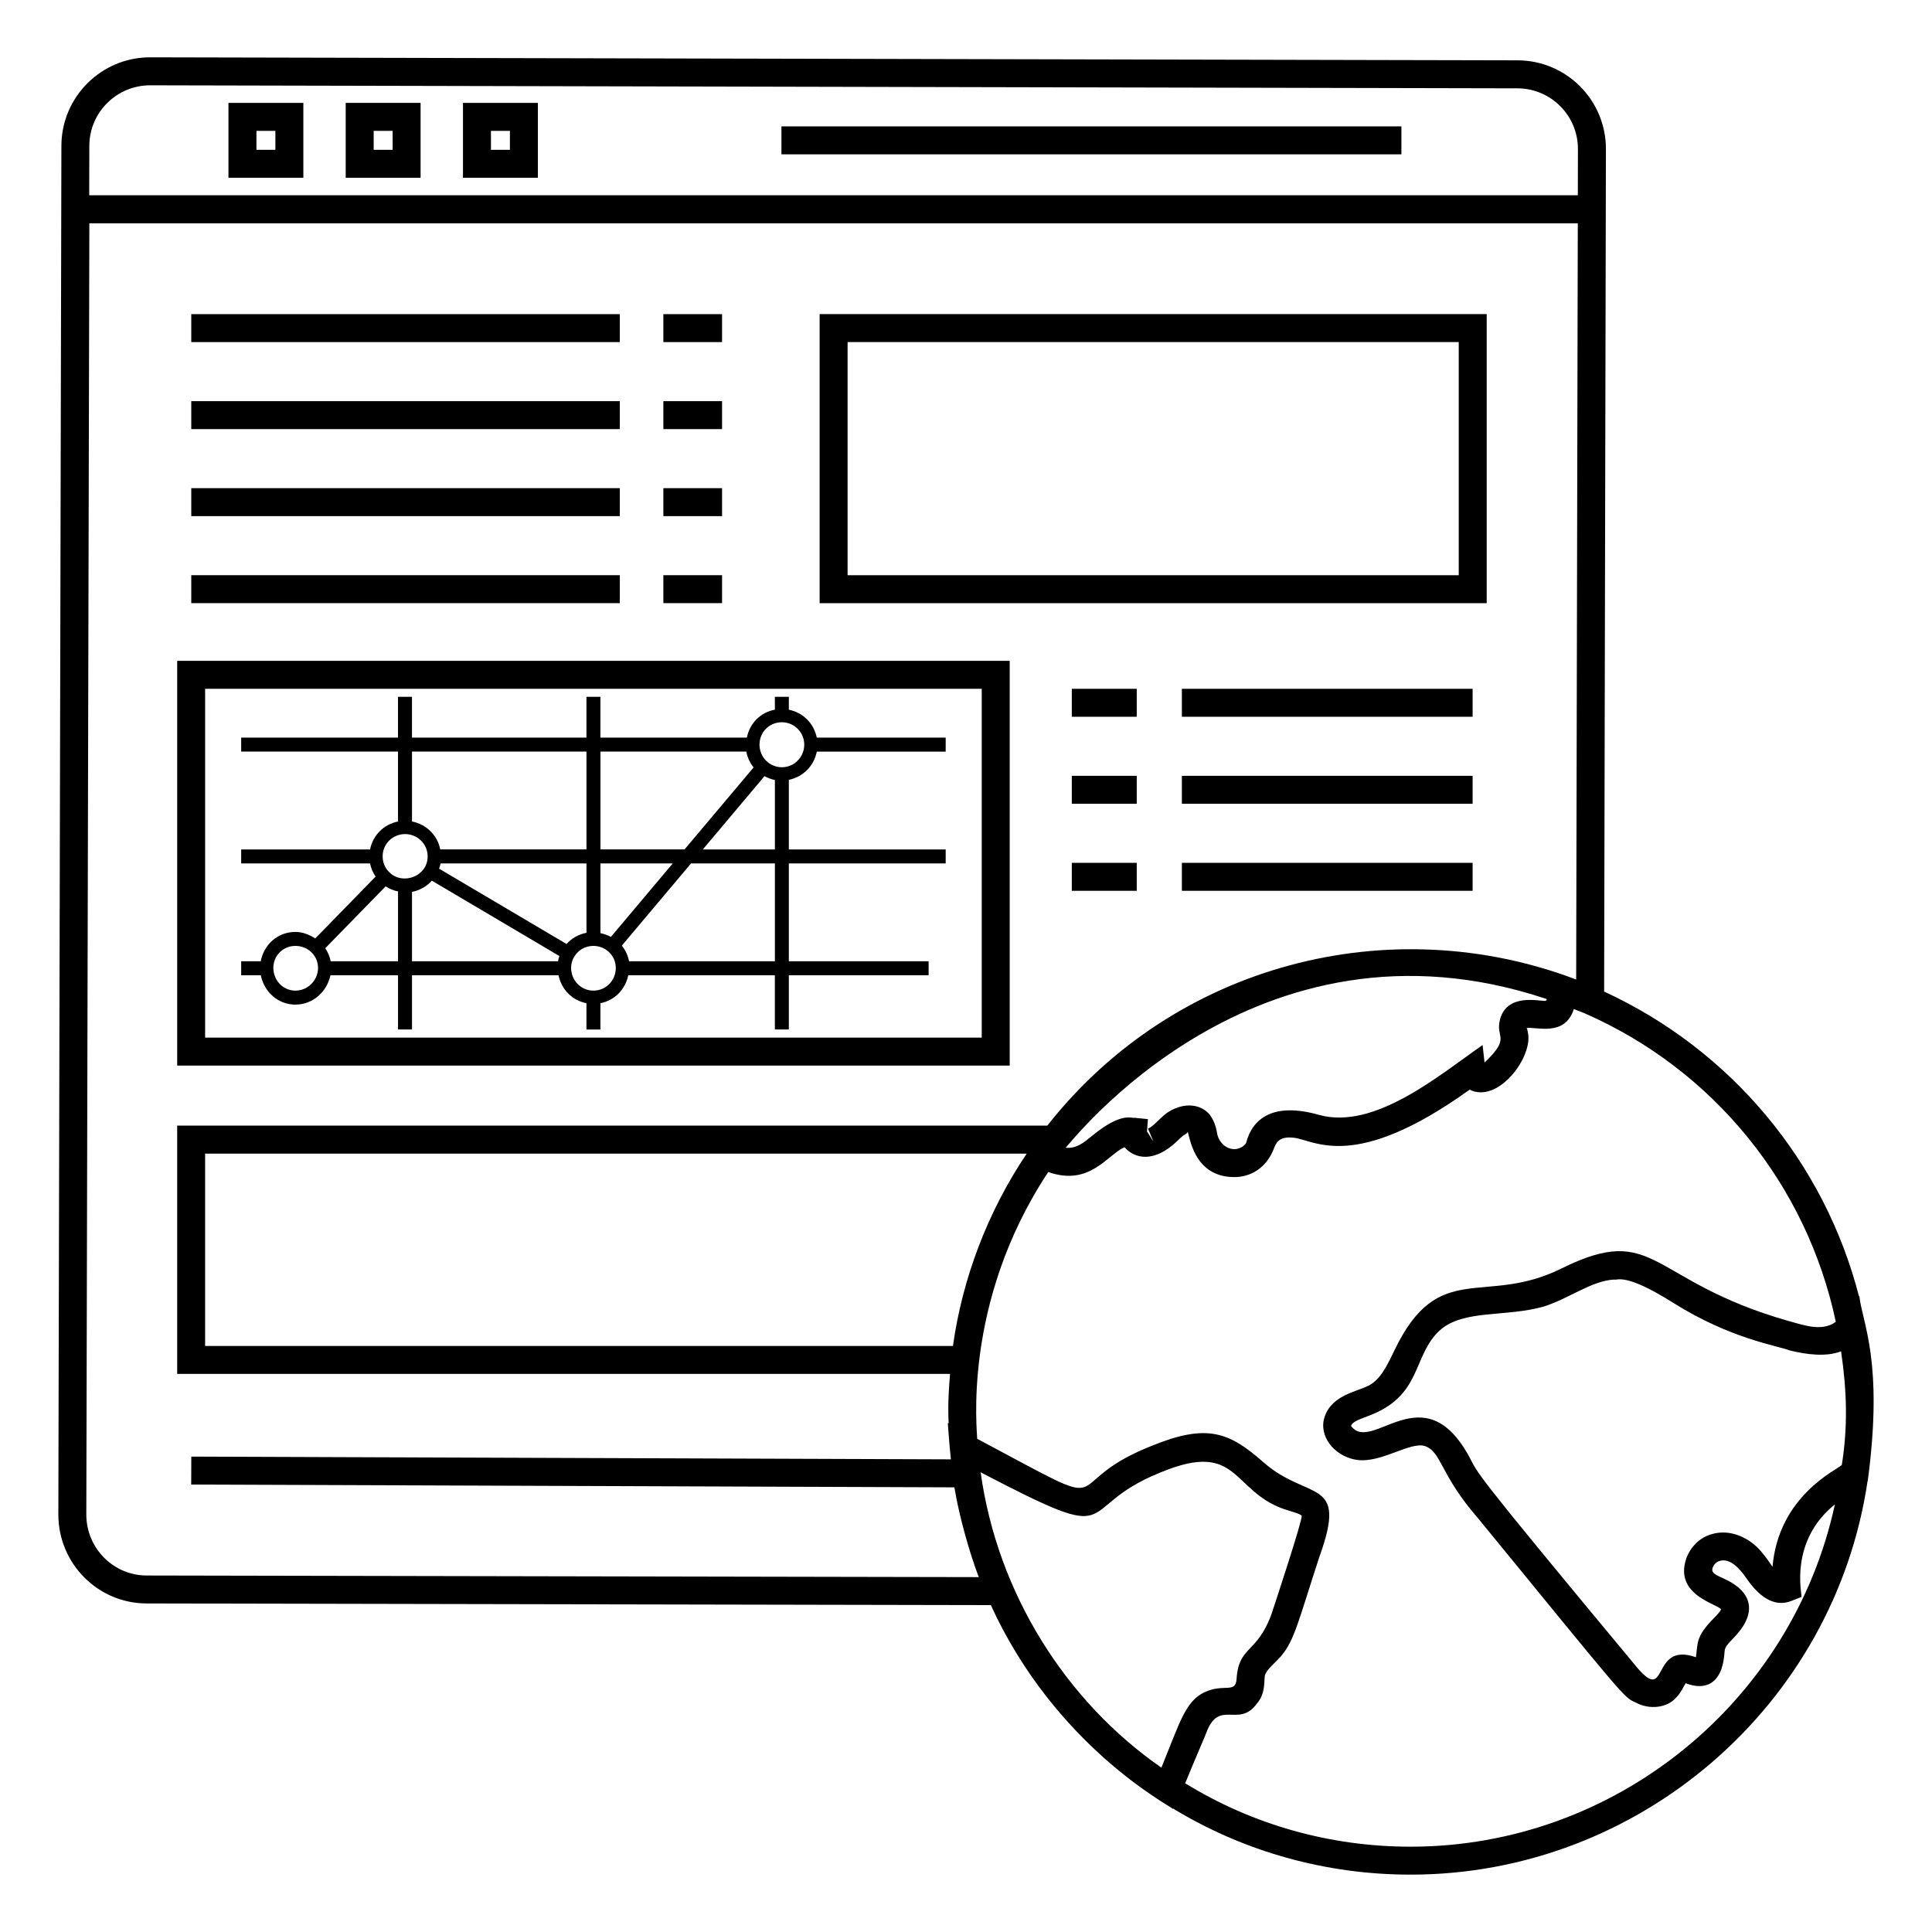
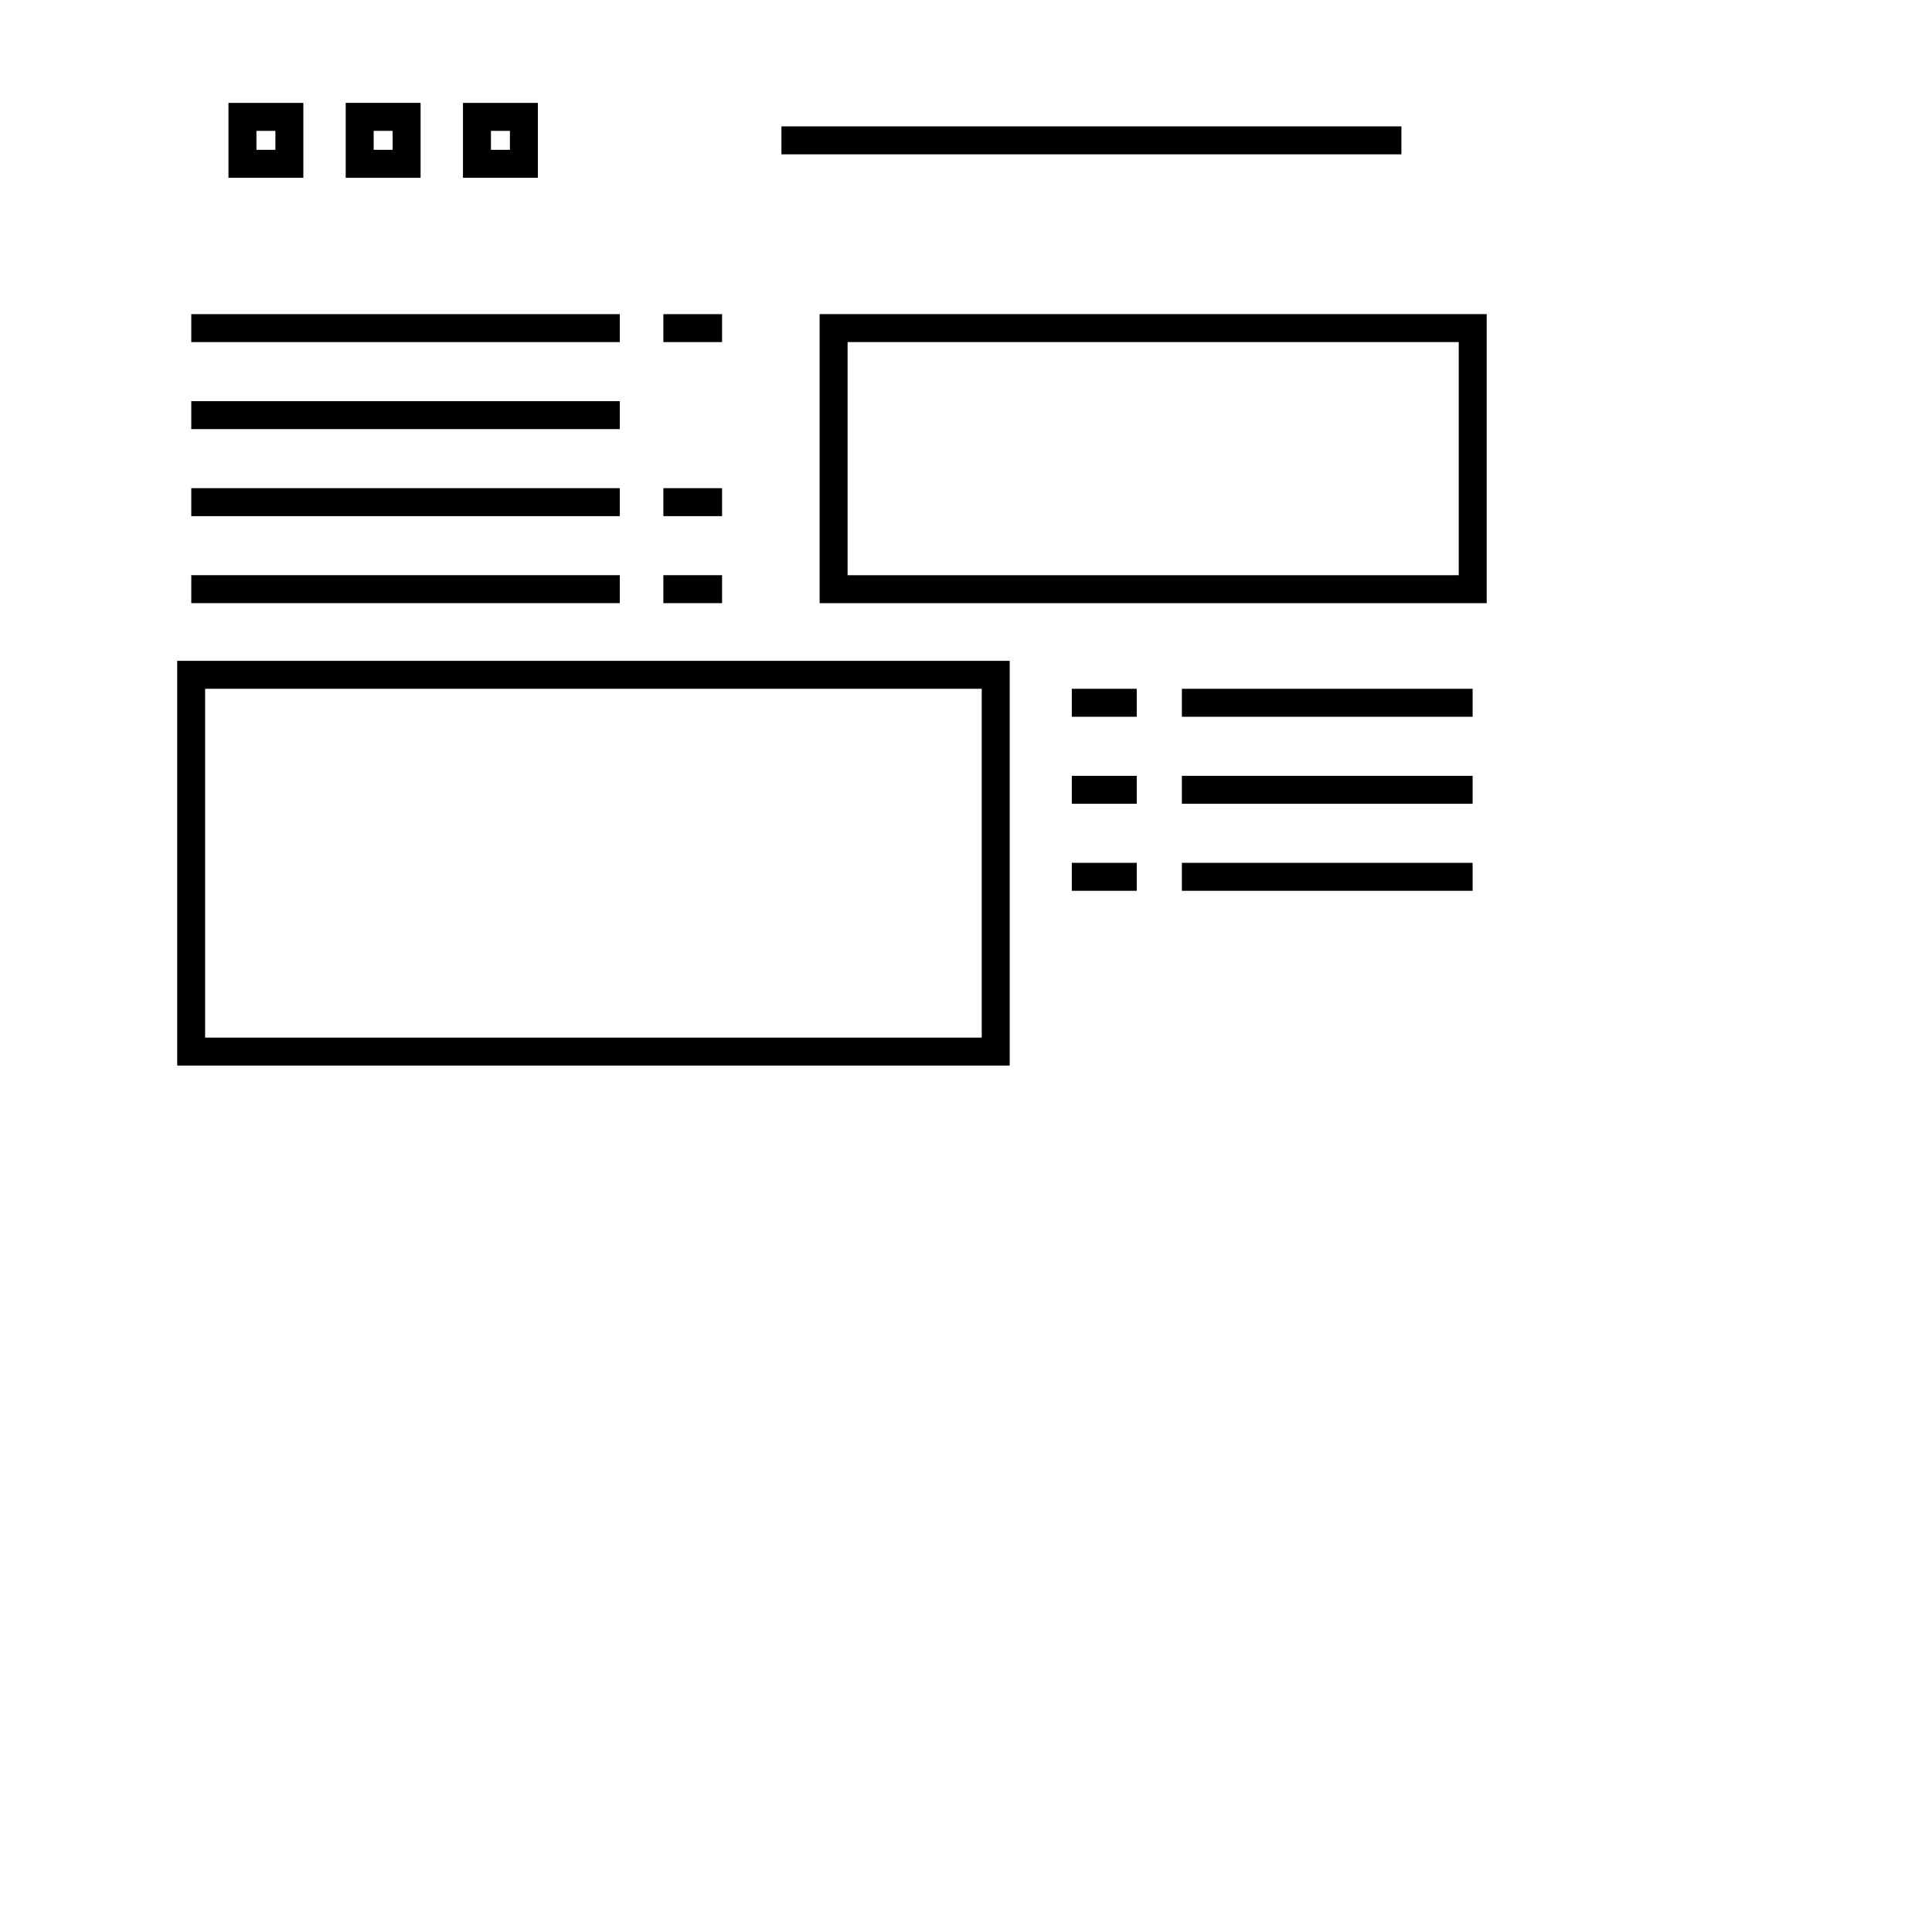
<svg xmlns="http://www.w3.org/2000/svg" fill="#000000" width="800px" height="800px" version="1.1" viewBox="144 144 512 512">
  <g>
-     <path d="m182.87 568.93 223.71 0.441c17.031 37.266 47.164 52.996 48.277 54.012l0.043-0.082c18.801 11.41 40.441 17.496 62.93 17.496 60.516 0 112.27-44.793 121.09-104.26l0.043-0.027c4.285-31.949-1.504-42-2.215-49.074l-0.098 0.117c-9.156-35.598-33.934-65.289-67.539-80.777 0.039-17.715 0.188-88.336 0.473-223.25 0.031-12.977-10.449-23.52-23.438-23.539l-362.39-0.797c-12.926 0-23.461 10.512-23.484 23.438-1.168 523.12-0.691 310.05-0.809 362.74 0 12.992 10.5 23.559 23.406 23.559zm0.008-7.406c-8.824 0-16.004-7.246-16.004-16.141l0.805-342.19h394.45l-0.426 200.39c-49.25-18.707-106.31-4.273-140.16 38.723h-230.59v65.789h204.82c-0.664 7.957-0.453 10.84-0.371 13.141l-0.227-0.121c0.488 5.832 0.246 3.938 0.824 9.629l-201.3-0.727-0.027 7.41 202.25 0.734c1.293 7.852 4.117 17.672 6.469 23.793zm354.54-135.93-0.516-4.648c-11.598 8.074-28.676 22.609-43.359 18.504-12.141-3.426-17.641 0.941-19.332 7.492-0.605 0.934-1.879 1.59-3.102 1.59-2.027 0-3.953-1.574-4.519-3.938-0.215-1.277-0.512-3.027-1.887-5.066-1.328-1.66-3.305-2.57-5.562-2.57-2.027 0-4.231 0.758-6.176 2.18-0.715 0.57-1.391 1.211-2.059 1.855-0.973 0.941-1.816 1.75-2.664 2.106l1.422 3.418-1.699-2.684 0.25-3.246-3.59-0.371c-0.816 0.242-3.34-1.605-11.031 4.648-2.539 2.062-4.289 3.547-7.184 3.301 0.773-0.527 50.027-65.363 127.51-39.398-0.02 0.203-0.09 0.406-0.422 0.496-1.855 0-9.938-1.961-11.91 4.652-1.523 5.332 3.102 4.75-4.172 11.68zm-140.88 75.105h-198.18v-50.973h217.73c-10.438 15.508-17.082 33.285-19.547 50.973zm55.242 111.75c-25.34-17.594-43.441-46.207-47.902-78.277 38.883 20.281 23.785 9.746 47.34 0.18l0.781-0.32c20.121-8.199 18.375 4.781 31.922 9.77 1.621 0.586 4.707 1.32 5.031 1.902 0.375 0.766-7.328 24.055-8.047 26.207-3.812 10.352-8.637 8.246-9.199 17.027-0.25 3.977-3.371 1.117-8.461 3.508-5.074 2.356-6.531 7.879-11.465 20.004zm148.3-41.949c-0.055 0.457-1.297 1.73-1.965 2.414-4.668 4.769-4.144 6.289-4.676 10.266-12.531-4.391-6.812 13.766-16.477 1.668-44.07-53.02-41-50.02-43.547-54.695-12.148-22.441-25.863-0.754-31.363-8.262 0.223-0.984 1.879-1.66 4.379-2.578 14.645-5.356 11.73-16.004 19.152-22.77 6.227-5.602 17.555-3.422 27.594-6.32 6.582-2.07 12.598-6.801 18.562-7.125 0.992 0.277 2.906-1.875 15.617 6.121 15.316 9.648 27.707 11.383 30.891 12.645 4.461 1.117 9.688 1.781 13.656 0.254 1.512 10.301 1.848 19.789 0.195 30.109-1.199 1.273-16.723 8.094-18.363 26.98-0.277-0.371-0.539-0.758-0.801-1.137-0.59-0.852-1.176-1.688-1.664-2.227-2.644-3.523-6.723-5.711-10.641-5.711-1.082 0-2.141 0.164-2.981 0.434-3.094 0.812-5.769 3.418-6.824 6.641-3.133 9.605 8.469 11.859 9.254 13.293zm30.426-76.203c-3.789 2.809-8.957 0.695-12.637-0.25-37.168-10.625-34.891-26.352-60.086-13.875-20.422 10.117-32.512-2.75-44.227 21.652-2 4.176-3.734 7.781-6.879 9.391-3.484 1.75-10.406 2.641-11.883 9.164-0.988 5.238 3.754 9.918 8.996 10.531 6.394 0.77 13.836-4.856 17.758-3.711 4.551 1.512 3.953 7.512 14.188 19.195 39.156 47.863 38.496 47.328 41.641 48.746 3.867 2.109 8.469 1.391 10.746-1.191 1.34-1.336 2.016-2.93 2.59-3.879 5.215 2.039 9.5 0.141 10.223-7.328 0.191-2.019-0.062-2.059 2.473-4.652 6.211-6.367 5.41-12.152-2.637-15.773-2.152-0.973-3.344-1.477-2.906-2.816 0.27-0.836 0.988-1.598 1.836-1.828 2.957-0.922 5.602 2.406 7.129 4.606 2.992 4.34 7.047 7.945 11.996 5.953l2.606-1.035c0.09-0.816-3.301-14.75 8.832-24.516-11.316 52.285-58.113 90.711-112.44 90.711-21.371 0-41.922-5.836-59.734-16.805 1.184-2.934 2.027-4.918 5.516-13.18 3.371-9.422 8.629-1.254 13.48-7.938 2.508-2.82 1.773-6.539 2.188-7.672 0.578-1.516 2.531-3.012 4.231-4.918 3.574-4.223 4.629-9.445 10.141-26.297 7.723-21.312-2.941-14.598-14.832-25.078-9.094-8.008-14.957-10.324-29.621-4.336l-0.77 0.316c-25.492 10.355-5.785 18.926-45.473-2.199 0.145-1.266-4.312-35.746 18.852-70.691 10.957 3.883 15.605-4.519 20.195-6.578 2.684 3.07 7.82 4.293 14.043-1.691 0.504-0.484 1-0.969 1.402-1.297 0.625-0.457 1.312-0.66 1.281-1.129 0.566 0.859 1.402 12.039 12.379 12.039 4.262 0 8.332-2.312 10.359-7.231 0.715-1.773 1.324-3.684 5.481-3.188 5.609 0.695 16.031 9.156 46.52-12.746 7.356 3.676 16.316-7.969 15.547-14.531l-0.148-0.852c-0.07-0.367-0.156-0.832-0.316-0.926 2.234-0.539 10.133 2.535 12.539-5.062 0.035 0.016-0.387-0.141 2.879 1.141 34.184 14.969 58.848 45.434 66.543 81.754zm-446.71-327.69 362.33 0.801c8.879 0.016 16.066 7.223 16.043 16.117l-0.027 12.227-394.5-0.004 0.031-13.098c0.02-8.844 7.227-16.043 16.117-16.043z" />
    <path d="m224.39 171.27h-19.844v19.844h19.844zm-7.41 12.434h-5.023v-5.023h5.023z" />
    <path d="m255.46 171.27h-19.844v19.844h19.844zm-7.406 12.434h-5.023l-0.004-5.023h5.023z" />
    <path d="m286.54 171.27h-19.844v19.844h19.844zm-7.41 12.434h-5.023v-5.023h5.023z" />
    <path d="m351.09 177.49h164.3v7.41h-164.3z" />
    <path d="m194.69 227.25h113.57v7.41h-113.57z" />
    <path d="m194.69 250.31h113.57v7.41h-113.57z" />
    <path d="m194.69 273.37h113.57v7.41h-113.57z" />
    <path d="m194.69 296.43h113.57v7.41h-113.57z" />
    <path d="m319.8 227.25h15.555v7.41h-15.555z" />
-     <path d="m319.8 250.31h15.555v7.41h-15.555z" />
    <path d="m319.8 273.37h15.555v7.41h-15.555z" />
    <path d="m319.8 296.43h15.555v7.41h-15.555z" />
    <path d="m457.21 326.54h77.051v7.41h-77.051z" />
    <path d="m457.21 349.6h77.051v7.41h-77.051z" />
    <path d="m428.04 326.54h17.207v7.41h-17.207z" />
    <path d="m428.04 349.6h17.207v7.41h-17.207z" />
    <path d="m457.21 372.66h77.051v7.41h-77.051z" />
    <path d="m428.04 372.66h17.207v7.41h-17.207z" />
    <path d="m537.99 227.24h-176.78v76.609h176.78zm-7.41 69.199h-161.96v-61.789h161.96z" />
    <path d="m411.58 319.13h-220.62v107.26h220.62zm-7.41 99.852h-205.81v-92.445h205.81z" />
-     <path d="m222.29 410.23c4.598 0 8.316-3.352 9.293-7.777h17.898v14.371h3.703v-14.371h38.836c0.793 3.82 3.625 6.656 7.394 7.41v6.965h3.703v-6.965c3.746-0.75 6.566-3.566 7.379-7.41h38.852v14.371h3.703v-14.371h37.043v-3.703h-37.043v-25.93h41.566v-3.703h-41.566v-18.457c3.781-0.773 6.648-3.664 7.41-7.477h34.156v-3.703h-34.16c-0.766-3.773-3.629-6.637-7.406-7.402v-3.414h-3.703v3.402c-3.828 0.746-6.664 3.586-7.414 7.414h-38.816v-10.816h-3.703v10.816h-46.234v-10.816h-3.703v10.816l-41.562-0.004v3.703h41.562v18.527c-3.777 0.762-6.641 3.613-7.406 7.406h-34.156v3.703h34.156c0.254 1.277 0.742 2.43 1.477 3.484l-16.004 16.398c-1.594-1.016-3.375-1.727-5.258-1.727-4.695 0-8.324 3.305-9.191 7.777h-5.18v3.703h5.199c0.914 4.445 4.547 7.777 9.176 7.777zm9.348-11.48c-0.242-1.246-0.723-2.391-1.441-3.461l16-16.395c1.004 0.664 2.094 1.113 3.285 1.344v18.508zm21.547-18.395c2.062-0.402 3.902-1.441 5.266-2.969l33.793 19.973c-0.16 0.438-0.27 0.91-0.359 1.391h-38.699zm7.582-7.539h38.652v18.387c-2.09 0.395-3.918 1.43-5.273 2.969l-33.789-19.969c0.172-0.449 0.312-0.914 0.41-1.387zm45.117 19.484c-0.863-0.48-1.77-0.809-2.762-1.004v-18.48h19.168zm-4.613 14.227c-3.266 0-5.871-2.617-5.93-6 0-3.043 2.445-5.852 5.93-5.852 3.148 0 5.926 2.469 5.926 5.894-0.055 3.34-2.66 5.957-5.926 5.957zm48.082-7.777h-38.648c-0.293-1.539-0.945-2.961-1.91-4.156l18.336-21.777h22.223zm-19.105-29.637 16.355-19.422c0.875 0.484 1.781 0.816 2.75 1.016v18.41zm20.957-33.711c3.269 0 5.93 2.66 5.93 5.926 0 3.309-2.66 6-5.93 6-3.246 0-5.926-2.633-5.926-6 0-3.324 2.602-5.926 5.926-5.926zm-9.43 7.777c0.297 1.531 0.957 2.961 1.934 4.199l-18.297 21.73h-22.285v-25.93zm-42.355 0v25.93h-38.746c-0.754-3.777-3.656-6.648-7.488-7.41v-18.523zm-48.086 21.859c3.309 0 6 2.625 6 5.926 0 5.324-6.66 7.688-10.133 4.215-1.176-1.117-1.793-2.57-1.793-4.285 0-3.231 2.656-5.856 5.926-5.856zm-29.043 29.637c3.281 0 6 2.516 6 5.894-0.055 3.285-2.746 5.957-6 5.957-3.223 0-5.797-2.617-5.852-6-0.004-3.281 2.57-5.852 5.852-5.852z" />
  </g>
</svg>